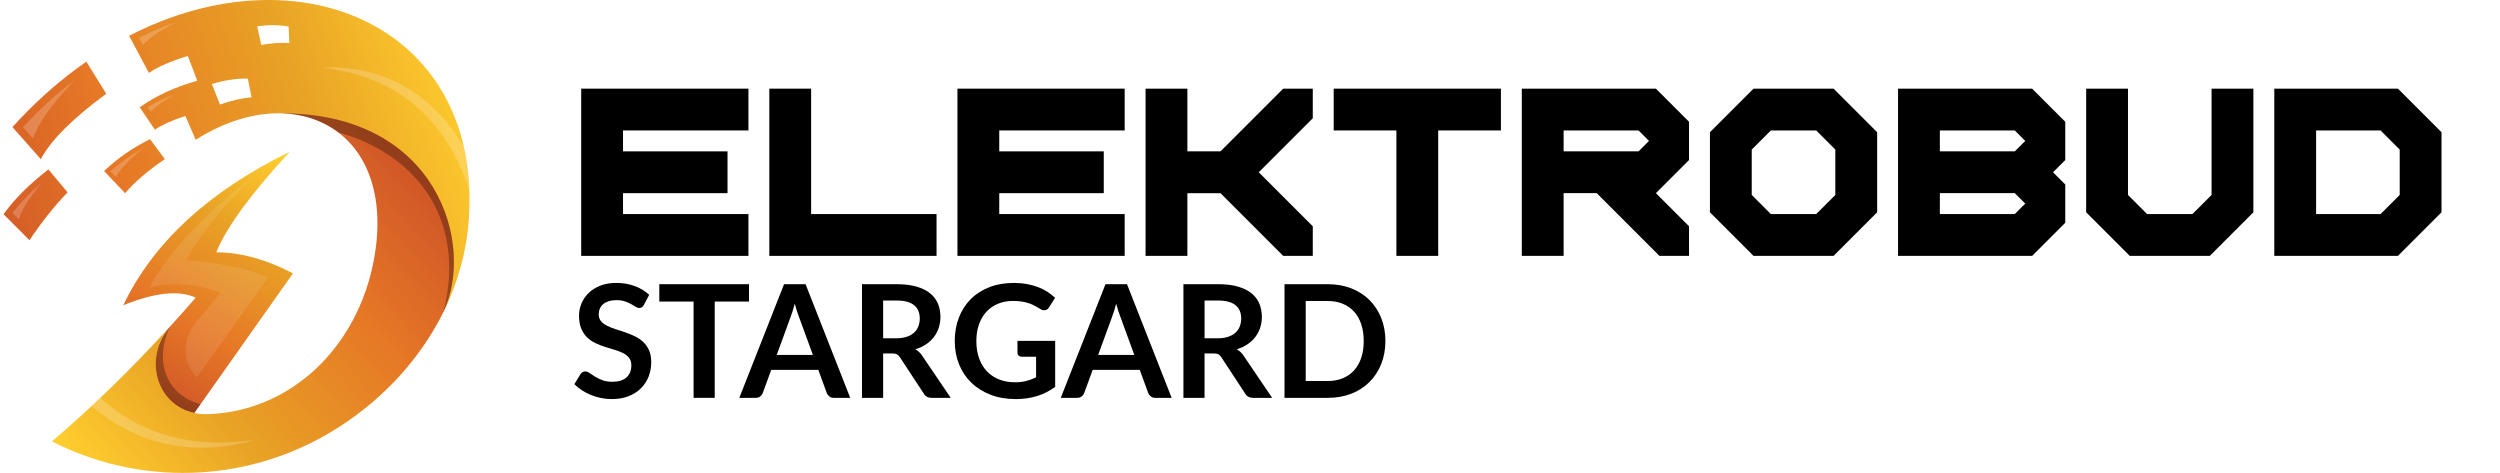
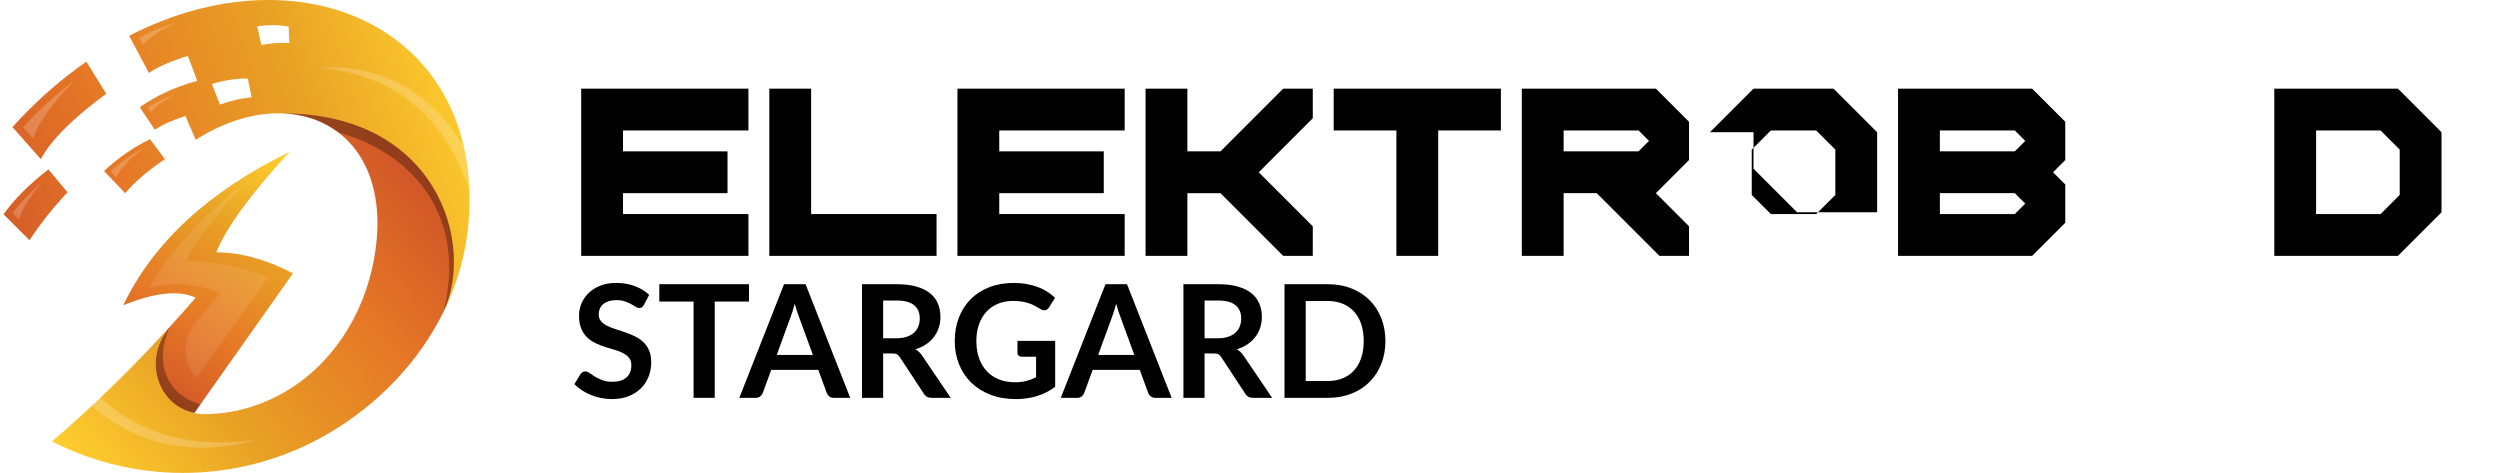
<svg xmlns="http://www.w3.org/2000/svg" version="1.1" x="0px" y="0px" viewBox="0 0 2295.78 434.3" style="enable-background:new 0 0 2295.78 434.3;" xml:space="preserve">
  <style type="text/css">
	.st0{fill-rule:evenodd;clip-rule:evenodd;fill:url(#SVGID_1_);}
	.st1{fill-rule:evenodd;clip-rule:evenodd;fill:url(#SVGID_2_);}
	.st2{fill-rule:evenodd;clip-rule:evenodd;fill:url(#SVGID_3_);}
	.st3{fill-rule:evenodd;clip-rule:evenodd;fill:url(#SVGID_4_);}
	.st4{opacity:0.3;fill-rule:evenodd;clip-rule:evenodd;}
	.st5{fill-rule:evenodd;clip-rule:evenodd;fill:url(#SVGID_5_);}
	.st6{fill-rule:evenodd;clip-rule:evenodd;fill:url(#SVGID_6_);}
	.st7{filter:url(#Adobe_OpacityMaskFilter);}
	.st8{filter:url(#Adobe_OpacityMaskFilter_1_);}
	.st9{mask:url(#SVGID_7_);fill-rule:evenodd;clip-rule:evenodd;fill:url(#SVGID_8_);}
	.st10{opacity:0.2;fill-rule:evenodd;clip-rule:evenodd;fill:url(#SVGID_9_);}
	.st11{filter:url(#Adobe_OpacityMaskFilter_2_);}
	.st12{filter:url(#Adobe_OpacityMaskFilter_3_);}
	.st13{mask:url(#SVGID_10_);fill-rule:evenodd;clip-rule:evenodd;fill:url(#SVGID_11_);}
	.st14{opacity:0.2;fill-rule:evenodd;clip-rule:evenodd;fill:url(#SVGID_12_);}
	.st15{opacity:0.2;fill-rule:evenodd;clip-rule:evenodd;fill:#FFFFFF;}
	.st16{opacity:0.1;fill-rule:evenodd;clip-rule:evenodd;fill:#FFFFFF;}
</style>
  <g id="Warstwa_1">
    <linearGradient id="SVGID_1_" gradientUnits="userSpaceOnUse" x1="130.143" y1="353.958" x2="269.097" y2="147.513">
      <stop offset="0" style="stop-color:#D15727" />
      <stop offset="0.301" style="stop-color:#E67826" />
      <stop offset="0.677" style="stop-color:#E8A225" />
      <stop offset="1" style="stop-color:#FFCE2E" />
    </linearGradient>
    <path class="st0" d="M178.39,379.34l90.66-128.33c-24.4-12.76-47.89-19.21-70.47-19.35c9.35-22.92,31.85-53.69,67.49-92.3   c-74.44,36.44-125.39,83.42-152.85,140.94c28.95-11.73,51.12-14.05,66.5-6.95c-7.74,8.93-15.6,17.78-23.57,26.51   C129.86,329.37,143.17,372.88,178.39,379.34z" />
    <linearGradient id="SVGID_2_" gradientUnits="userSpaceOnUse" x1="-22.312" y1="203.188" x2="423.498" y2="51.479">
      <stop offset="0" style="stop-color:#D15727" />
      <stop offset="0.301" style="stop-color:#E67826" />
      <stop offset="0.677" style="stop-color:#E8A225" />
      <stop offset="1" style="stop-color:#FFCE2E" />
    </linearGradient>
    <path class="st1" d="M151.4,146.17c-15.14,10.11-27.26,20.49-36.47,31.23l-11.7-12.28l-5.02-5.29l-2.65-2.75   c12.49-11.81,26.57-21.55,42.19-29.27L151.4,146.17z" />
    <linearGradient id="SVGID_3_" gradientUnits="userSpaceOnUse" x1="-44.961" y1="136.55" x2="400.83" y2="-15.152">
      <stop offset="0" style="stop-color:#D15727" />
      <stop offset="0.301" style="stop-color:#E67826" />
      <stop offset="0.677" style="stop-color:#E8A225" />
      <stop offset="1" style="stop-color:#FFCE2E" />
    </linearGradient>
    <path class="st2" d="M97.57,86.09c-30.97,22.81-50.98,42.82-60.08,60.08l-14.82-16.78l-11.27-12.7   c18.79-20.7,38.43-38.49,58.65-53.47c3.07-2.27,6.14-4.5,9.21-6.62L97.57,86.09z" />
    <linearGradient id="SVGID_4_" gradientUnits="userSpaceOnUse" x1="-20.854" y1="207.355" x2="424.854" y2="55.681">
      <stop offset="0" style="stop-color:#D15727" />
      <stop offset="0.301" style="stop-color:#E67826" />
      <stop offset="0.677" style="stop-color:#E8A225" />
      <stop offset="1" style="stop-color:#FFCE2E" />
    </linearGradient>
    <path class="st3" d="M3.26,196.77l23.82,23.82c10.93-16.4,22.59-31.05,34.99-43.96l-17.62-21.05   C26.89,169.15,13.16,182.88,3.26,196.77z" />
    <path class="st4" d="M156.15,299.85c-25.23,29.15-12.17,72.08,22.3,79.4l5.76-8.14C155.56,364.1,139.88,334.73,156.15,299.85z" />
    <linearGradient id="SVGID_5_" gradientUnits="userSpaceOnUse" x1="77.48" y1="437.483" x2="383.176" y2="162.224">
      <stop offset="0" style="stop-color:#FFCE2E" />
      <stop offset="0.323" style="stop-color:#E8A225" />
      <stop offset="0.699" style="stop-color:#E67826" />
      <stop offset="1" style="stop-color:#D15727" />
    </linearGradient>
    <path class="st5" d="M301.92,397.9c45.44-26.68,82.74-65.66,105.37-111.55c32.78-64.73-9.26-188.82-148.59-182.27   c55.32,1.55,96.39,46.08,86.42,123.39c-6.9,53.45-34.69,101.22-77.62,128.82c-23.78,15.29-50.33,23.32-77.04,24.03   c-4.24,0.11-8.26-0.26-12.01-1.06c-34.47-7.32-47.53-50.26-22.3-79.4c-35.7,39.17-71.84,74.34-108.43,105.5   C128.16,446.44,224.02,443.63,301.92,397.9z" />
    <linearGradient id="SVGID_6_" gradientUnits="userSpaceOnUse" x1="-6.522" y1="249.464" x2="439.179" y2="97.792">
      <stop offset="0" style="stop-color:#D15727" />
      <stop offset="0.301" style="stop-color:#E67826" />
      <stop offset="0.677" style="stop-color:#E8A225" />
      <stop offset="1" style="stop-color:#FFCE2E" />
    </linearGradient>
    <path class="st6" d="M258.7,104.08c142.81-0.09,177.9,120.02,148.59,182.27c12.74-25.85,20.83-53.9,23.1-83.19   C444.08,26.21,276.61-48.57,118.58,32.87L136.76,67c7.87-5.51,19.77-10.72,35.73-15.63l8.68,22.83   c-20.24,5.57-37.86,13.68-52.85,24.32l13.9,20.59c6.48-4.43,15.83-8.65,28.04-12.65l9.45,21.94   C206.69,111.2,234.1,103.39,258.7,104.08L258.7,104.08z M265.69,39.54c-8.16-0.54-16.73,0.04-25.73,1.75l-3.78-17.14   c10.27-1.45,19.9-1.36,28.89,0.28L265.69,39.54L265.69,39.54z M231.04,89.33c-9.4,0.87-19.08,3.1-29.03,6.7l-7.44-18.86   c11.45-3.54,22.46-5.19,33-4.97L231.04,89.33z" />
    <path class="st4" d="M407.29,286.35c0.01-0.01,0.01-0.03,0.02-0.04C407.3,286.32,407.3,286.34,407.29,286.35L407.29,286.35z    M310.56,121.5c-14.4-10.92-32.23-16.88-51.86-17.43c142.78-0.09,177.88,119.97,148.61,182.23c-0.01,0.02-0.02,0.03-0.02,0.04   C428.83,200.37,381.4,141.31,310.56,121.5z" />
    <defs>
      <filter id="Adobe_OpacityMaskFilter" filterUnits="userSpaceOnUse" x="294.5" y="61.86" width="136.51" height="112.45">
        <feFlood style="flood-color:white;flood-opacity:1" result="back" />
        <feBlend in="SourceGraphic" in2="back" mode="normal" />
      </filter>
    </defs>
    <mask maskUnits="userSpaceOnUse" x="294.5" y="61.86" width="136.51" height="112.45" id="SVGID_7_">
      <g class="st7">
        <defs>
          <filter id="Adobe_OpacityMaskFilter_1_" filterUnits="userSpaceOnUse" x="294.5" y="61.86" width="136.51" height="112.45">
            <feFlood style="flood-color:white;flood-opacity:1" result="back" />
            <feBlend in="SourceGraphic" in2="back" mode="normal" />
          </filter>
        </defs>
        <mask maskUnits="userSpaceOnUse" x="294.5" y="61.86" width="136.51" height="112.45" id="SVGID_7_">
          <g class="st8">
				</g>
        </mask>
        <linearGradient id="SVGID_8_" gradientUnits="userSpaceOnUse" x1="309.259" y1="85.218" x2="461.13" y2="153.4">
          <stop offset="0" style="stop-color:#FFFFFF" />
          <stop offset="1" style="stop-color:#000000" />
        </linearGradient>
        <path class="st9" d="M294.5,62.06c68.11,7.18,113.61,44.59,136.51,112.25c-0.51-13.88-2.22-27.01-5.02-39.37     C395.13,83.08,348.95,59.4,294.5,62.06z" />
      </g>
    </mask>
    <linearGradient id="SVGID_9_" gradientUnits="userSpaceOnUse" x1="309.259" y1="85.218" x2="461.13" y2="153.4">
      <stop offset="0" style="stop-color:#FFFFFF" />
      <stop offset="1" style="stop-color:#FFFFFF" />
    </linearGradient>
    <path class="st10" d="M294.5,62.06c68.11,7.18,113.61,44.59,136.51,112.25c-0.51-13.88-2.22-27.01-5.02-39.37   C395.13,83.08,348.95,59.4,294.5,62.06z" />
    <defs>
      <filter id="Adobe_OpacityMaskFilter_2_" filterUnits="userSpaceOnUse" x="84.09" y="365.34" width="150.01" height="45.81">
        <feFlood style="flood-color:white;flood-opacity:1" result="back" />
        <feBlend in="SourceGraphic" in2="back" mode="normal" />
      </filter>
    </defs>
    <mask maskUnits="userSpaceOnUse" x="84.09" y="365.34" width="150.01" height="45.81" id="SVGID_10_">
      <g class="st11">
        <defs>
          <filter id="Adobe_OpacityMaskFilter_3_" filterUnits="userSpaceOnUse" x="84.09" y="365.34" width="150.01" height="45.81">
            <feFlood style="flood-color:white;flood-opacity:1" result="back" />
            <feBlend in="SourceGraphic" in2="back" mode="normal" />
          </filter>
        </defs>
        <mask maskUnits="userSpaceOnUse" x="84.09" y="365.34" width="150.01" height="45.81" id="SVGID_10_">
          <g class="st12">
				</g>
        </mask>
        <linearGradient id="SVGID_11_" gradientUnits="userSpaceOnUse" x1="56.712" y1="372.863" x2="203.589" y2="403.35">
          <stop offset="0" style="stop-color:#000000" />
          <stop offset="1" style="stop-color:#FFFFFF" />
        </linearGradient>
        <path class="st13" d="M234.1,403.92c-57.14,8.34-104.46-4.52-141.97-38.58c-2.68,2.55-5.36,5.07-8.04,7.57     C128.29,410.23,180.42,419.5,234.1,403.92z" />
      </g>
    </mask>
    <linearGradient id="SVGID_12_" gradientUnits="userSpaceOnUse" x1="56.712" y1="372.863" x2="203.589" y2="403.35">
      <stop offset="0" style="stop-color:#FFFFFF" />
      <stop offset="1" style="stop-color:#FFFFFF" />
    </linearGradient>
    <path class="st14" d="M234.1,403.92c-57.14,8.34-104.46-4.52-141.97-38.58c-2.68,2.55-5.36,5.07-8.04,7.57   C128.29,410.23,180.42,419.5,234.1,403.92z" />
    <path class="st15" d="M68.6,73.65c-20.53,21.17-33.28,39.01-38.28,53.46l-9.11-10.26C36.39,100.13,52.26,85.76,68.6,73.65z" />
    <path class="st15" d="M38.9,167.22c-11.79,13.74-18.94,25.13-21.46,34.17l-5.97-5.94C20.15,184.63,29.34,175.24,38.9,167.22z" />
    <path class="st15" d="M131.84,135.77c-12.65,10.11-21.07,19.05-25.46,26.78l-5.03-5.29C111.3,148.74,121.51,141.59,131.84,135.77z" />
    <path class="st15" d="M161.99,20.45c-14.52,7.16-24.66,14.1-30.6,20.71l-3.77-6.25C139.16,28.73,150.66,23.93,161.99,20.45z" />
    <path class="st15" d="M160.47,86.91c-10.53,5.64-17.84,10.99-22.06,16.01l-2.94-4.51C143.84,93.56,152.21,89.75,160.47,86.91z" />
    <path class="st16" d="M245.86,255.1l-65.1,91.5c-12.9-12.7-14.59-35.51,0.44-52.34c6.19-6.76,15.34-18.28,21.32-25.2   c-11.87-5.49-41.17-12.23-65.34-4.79c14.83-31.01,64.53-81.88,96.62-101.71c-23.17,17.17-57.29,63.06-62.86,76.74   C188.43,239.42,226.98,245.23,245.86,255.1z" />
    <g>
      <path d="M572.12,196.58h115.17v38.39H533.73V81.41h153.56v38.39H572.12V139h95.97v38.39h-95.97V196.58z" />
      <path d="M744.87,196.58h115.17v38.39H706.48V81.41h38.39V196.58z" />
      <path d="M917.63,196.58h115.17v38.39H879.24V81.41h153.56v38.39H917.63V139h95.97v38.39h-95.97V196.58z" />
      <path d="M1120.8,139l57.58-57.58h27.16v27.16l-49.62,49.62l49.62,49.62v27.16h-27.16l-57.58-57.58h-30.42v57.58h-38.39V81.41    h38.39V139H1120.8z" />
      <path d="M1378.3,81.41v38.39h-57.58v115.17h-38.39V119.8h-57.58V81.41H1378.3z" />
      <path d="M1466.31,177.38h-30.42v57.58h-38.39V81.41h123.13l30.42,30.42v35.13l-30.42,30.42l30.42,30.42v27.16h-27.16    L1466.31,177.38z M1514.3,129.4l-9.6-9.6h-68.81V139h68.81L1514.3,129.4z" />
-       <path d="M1570.25,121.43l40.02-40.02h73.52l40.02,40.02v73.52l-40.02,40.02h-73.52l-40.02-40.02V121.43z M1626.2,119.8    l-17.56,17.56v41.65l17.56,17.56h41.65l17.56-17.56v-41.65l-17.56-17.56H1626.2z" />
+       <path d="M1570.25,121.43l40.02-40.02h73.52l40.02,40.02v73.52h-73.52l-40.02-40.02V121.43z M1626.2,119.8    l-17.56,17.56v41.65l17.56,17.56h41.65l17.56-17.56v-41.65l-17.56-17.56H1626.2z" />
      <path d="M1866.14,81.41l30.42,30.42v35.13l-11.23,11.23l11.23,11.23v35.13l-30.42,30.42H1743V81.41H1866.14z M1859.8,129.4    l-9.6-9.6h-68.81V139h68.81L1859.8,129.4z M1850.21,196.58l9.6-9.6l-9.6-9.6h-68.81v19.19H1850.21z" />
-       <path d="M1915.76,81.41h38.39v97.61l17.56,17.56h41.65l17.56-17.56V81.41h38.39v113.54l-40.02,40.02h-73.52l-40.02-40.02V81.41z" />
      <path d="M2202.05,81.41l40.02,40.02v73.52l-40.02,40.02h-113.54V81.41H2202.05z M2203.68,137.36l-17.56-17.56h-59.22v76.78h59.22    l17.56-17.56V137.36z" />
    </g>
    <g>
      <path d="M591.32,279.96c-0.58,1.01-1.19,1.75-1.84,2.2c-0.65,0.46-1.46,0.69-2.42,0.69c-1.01,0-2.11-0.37-3.28-1.12    c-1.18-0.75-2.59-1.58-4.22-2.49c-1.64-0.91-3.55-1.74-5.74-2.49c-2.19-0.75-4.78-1.12-7.76-1.12c-2.7,0-5.05,0.33-7.07,0.97    c-2.02,0.65-3.72,1.55-5.09,2.71c-1.37,1.16-2.39,2.54-3.07,4.15c-0.67,1.61-1.01,3.38-1.01,5.3c0,2.45,0.69,4.5,2.06,6.13    c1.37,1.64,3.19,3.03,5.45,4.19c2.26,1.16,4.83,2.19,7.72,3.1c2.89,0.91,5.85,1.89,8.88,2.92c3.03,1.04,5.99,2.24,8.88,3.61    s5.46,3.1,7.72,5.2c2.26,2.09,4.08,4.66,5.45,7.69c1.37,3.03,2.06,6.71,2.06,11.04c0,4.72-0.81,9.13-2.42,13.24    c-1.61,4.11-3.97,7.7-7.07,10.75c-3.1,3.06-6.89,5.46-11.37,7.22c-4.47,1.76-9.6,2.63-15.37,2.63c-3.32,0-6.59-0.32-9.81-0.97    c-3.22-0.65-6.31-1.58-9.27-2.78c-2.96-1.2-5.74-2.65-8.34-4.33c-2.6-1.68-4.91-3.56-6.93-5.63l5.7-9.31    c0.48-0.67,1.11-1.24,1.88-1.7c0.77-0.46,1.59-0.69,2.45-0.69c1.2,0,2.5,0.49,3.9,1.48c1.4,0.99,3.05,2.08,4.98,3.28    c1.92,1.2,4.17,2.3,6.75,3.28c2.57,0.99,5.67,1.48,9.27,1.48c5.53,0,9.81-1.31,12.85-3.93c3.03-2.62,4.55-6.39,4.55-11.29    c0-2.74-0.69-4.98-2.06-6.71s-3.19-3.19-5.45-4.37c-2.26-1.18-4.84-2.18-7.72-3c-2.89-0.82-5.82-1.71-8.8-2.67    c-2.98-0.96-5.92-2.12-8.8-3.46c-2.89-1.35-5.46-3.1-7.72-5.27c-2.26-2.17-4.08-4.87-5.45-8.12c-1.37-3.25-2.06-7.25-2.06-12.02    c0-3.8,0.76-7.51,2.27-11.11s3.72-6.81,6.6-9.6c2.89-2.79,6.45-5.03,10.68-6.71c4.23-1.68,9.09-2.53,14.58-2.53    c6.16,0,11.84,0.96,17.03,2.89c5.2,1.92,9.62,4.62,13.28,8.08L591.32,279.96z" />
      <path d="M687.81,276.93h-31.47v88.41h-19.41v-88.41h-31.47v-15.95h82.35V276.93z" />
      <path d="M780.76,365.34h-15.01c-1.69,0-3.06-0.42-4.12-1.26s-1.85-1.89-2.38-3.14l-7.79-21.29h-43.23l-7.79,21.29    c-0.39,1.11-1.13,2.12-2.24,3.03c-1.11,0.91-2.48,1.37-4.11,1.37h-15.16L720,260.98h19.77L780.76,365.34z M746.49,325.93    l-12.7-34.71c-0.63-1.54-1.28-3.37-1.95-5.49c-0.67-2.12-1.35-4.4-2.02-6.86c-0.63,2.45-1.28,4.75-1.95,6.89    c-0.67,2.14-1.32,4.01-1.95,5.59l-12.63,34.57H746.49z" />
      <path d="M873.07,365.34h-17.54c-3.32,0-5.73-1.3-7.22-3.9l-21.94-33.41c-0.82-1.25-1.72-2.14-2.71-2.67    c-0.99-0.53-2.44-0.79-4.37-0.79H811v40.78h-19.41V260.98h31.83c7.07,0,13.15,0.73,18.22,2.2c5.08,1.47,9.24,3.53,12.49,6.17    c3.25,2.65,5.64,5.81,7.18,9.49c1.54,3.68,2.31,7.73,2.31,12.16c0,3.51-0.52,6.83-1.55,9.96c-1.04,3.13-2.53,5.97-4.47,8.52    c-1.95,2.55-4.35,4.79-7.22,6.71c-2.86,1.92-6.12,3.44-9.78,4.55c1.25,0.72,2.41,1.58,3.46,2.56c1.06,0.99,2.02,2.15,2.89,3.5    L873.07,365.34z M823.13,310.63c3.66,0,6.84-0.46,9.56-1.37c2.72-0.91,4.96-2.18,6.71-3.79c1.76-1.61,3.07-3.52,3.93-5.74    c0.87-2.21,1.3-4.64,1.3-7.29c0-5.29-1.74-9.36-5.23-12.2c-3.49-2.84-8.82-4.26-15.99-4.26H811v34.64H823.13z" />
      <path d="M968.98,313.01v42.22c-5.29,3.9-10.93,6.75-16.92,8.55c-5.99,1.8-12.4,2.71-19.23,2.71c-8.52,0-16.23-1.32-23.13-3.97    c-6.91-2.65-12.8-6.33-17.68-11.04c-4.88-4.71-8.65-10.34-11.29-16.89c-2.65-6.54-3.97-13.69-3.97-21.43    c0-7.84,1.27-15.04,3.82-21.58c2.55-6.54,6.17-12.17,10.86-16.89c4.69-4.71,10.38-8.37,17.07-10.97s14.19-3.9,22.52-3.9    c4.23,0,8.19,0.34,11.87,1.01c3.68,0.67,7.1,1.6,10.25,2.78c3.15,1.18,6.03,2.61,8.62,4.29c2.6,1.69,4.98,3.54,7.14,5.56    l-5.56,8.8c-0.87,1.4-2,2.25-3.39,2.56c-1.4,0.31-2.91-0.04-4.55-1.05c-1.59-0.91-3.17-1.83-4.76-2.74s-3.36-1.71-5.3-2.38    c-1.95-0.67-4.14-1.23-6.57-1.66c-2.43-0.43-5.23-0.65-8.41-0.65c-5.15,0-9.8,0.87-13.96,2.6c-4.16,1.73-7.71,4.21-10.65,7.43    c-2.94,3.22-5.2,7.1-6.78,11.62c-1.59,4.52-2.38,9.57-2.38,15.16c0,5.97,0.85,11.29,2.56,15.99c1.71,4.69,4.11,8.66,7.22,11.91    c3.1,3.25,6.84,5.73,11.22,7.43c4.38,1.71,9.26,2.56,14.65,2.56c3.85,0,7.29-0.41,10.32-1.23c3.03-0.82,5.99-1.92,8.88-3.32    v-18.91h-13.13c-1.25,0-2.23-0.35-2.92-1.05c-0.7-0.7-1.05-1.55-1.05-2.56v-10.97H968.98z" />
      <path d="M1075.94,365.34h-15.01c-1.68,0-3.06-0.42-4.11-1.26s-1.85-1.89-2.38-3.14l-7.79-21.29h-43.23l-7.79,21.29    c-0.39,1.11-1.13,2.12-2.24,3.03c-1.11,0.91-2.48,1.37-4.11,1.37h-15.16l41.06-104.36h19.77L1075.94,365.34z M1041.66,325.93    l-12.7-34.71c-0.63-1.54-1.28-3.37-1.95-5.49c-0.67-2.12-1.35-4.4-2.02-6.86c-0.63,2.45-1.28,4.75-1.95,6.89    c-0.67,2.14-1.32,4.01-1.95,5.59l-12.63,34.57H1041.66z" />
      <path d="M1168.24,365.34h-17.54c-3.32,0-5.73-1.3-7.22-3.9l-21.94-33.41c-0.82-1.25-1.72-2.14-2.71-2.67    c-0.99-0.53-2.44-0.79-4.37-0.79h-8.3v40.78h-19.41V260.98h31.83c7.07,0,13.15,0.73,18.22,2.2c5.08,1.47,9.24,3.53,12.49,6.17    c3.25,2.65,5.64,5.81,7.18,9.49c1.54,3.68,2.31,7.73,2.31,12.16c0,3.51-0.52,6.83-1.55,9.96c-1.04,3.13-2.53,5.97-4.47,8.52    c-1.95,2.55-4.35,4.79-7.22,6.71c-2.86,1.92-6.12,3.44-9.78,4.55c1.25,0.72,2.41,1.58,3.46,2.56c1.06,0.99,2.02,2.15,2.89,3.5    L1168.24,365.34z M1118.3,310.63c3.66,0,6.84-0.46,9.56-1.37c2.72-0.91,4.96-2.18,6.71-3.79c1.76-1.61,3.07-3.52,3.93-5.74    c0.87-2.21,1.3-4.64,1.3-7.29c0-5.29-1.74-9.36-5.23-12.2c-3.49-2.84-8.82-4.26-15.99-4.26h-12.41v34.64H1118.3z" />
      <path d="M1272.24,313.16c0,7.65-1.28,14.68-3.83,21.07c-2.55,6.4-6.13,11.91-10.75,16.53s-10.18,8.2-16.67,10.75    c-6.5,2.55-13.71,3.83-21.65,3.83h-39.77V260.98h39.77c7.94,0,15.16,1.29,21.65,3.86c6.5,2.57,12.05,6.16,16.67,10.75    c4.62,4.6,8.2,10.09,10.75,16.49C1270.96,298.48,1272.24,305.51,1272.24,313.16z M1252.32,313.16c0-5.72-0.76-10.86-2.27-15.41    s-3.71-8.4-6.57-11.55c-2.86-3.15-6.33-5.57-10.39-7.25c-4.07-1.68-8.65-2.53-13.75-2.53h-20.28v73.47h20.28    c5.1,0,9.68-0.84,13.75-2.53c4.07-1.68,7.53-4.1,10.39-7.25c2.86-3.15,5.05-7,6.57-11.55S1252.32,318.88,1252.32,313.16z" />
    </g>
  </g>
  <g id="Warstwa_2">
</g>
</svg>